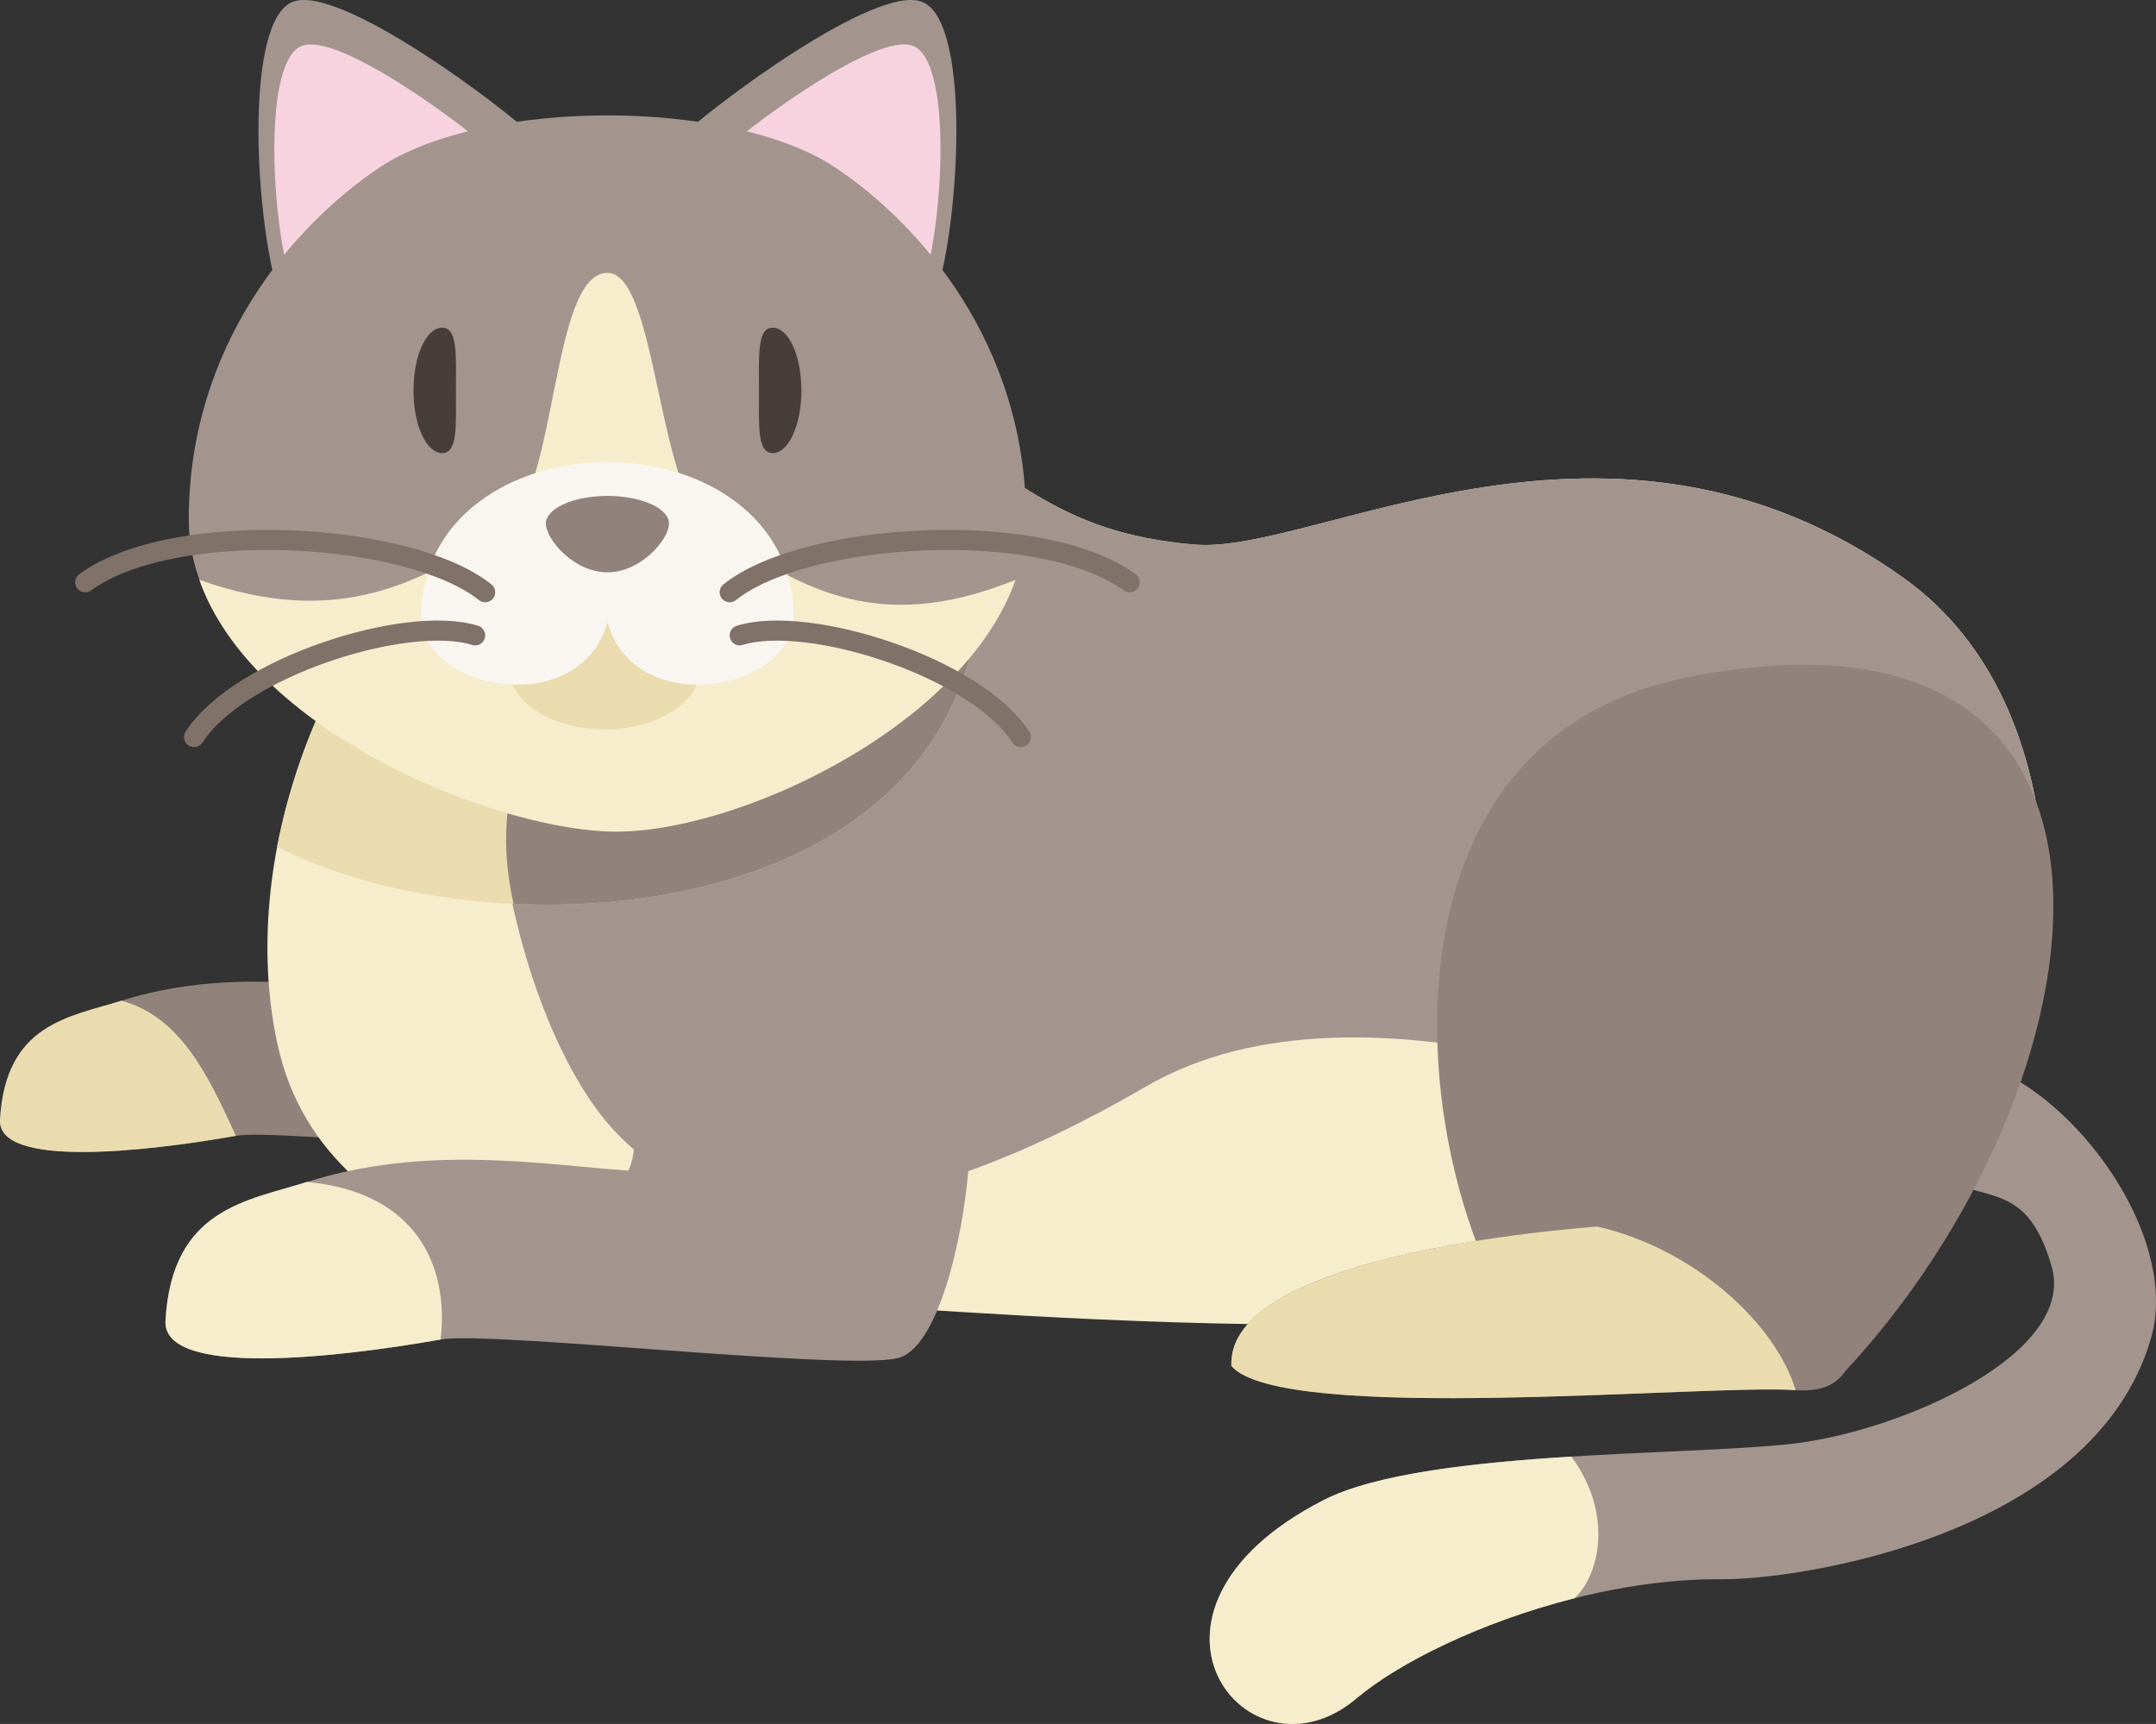
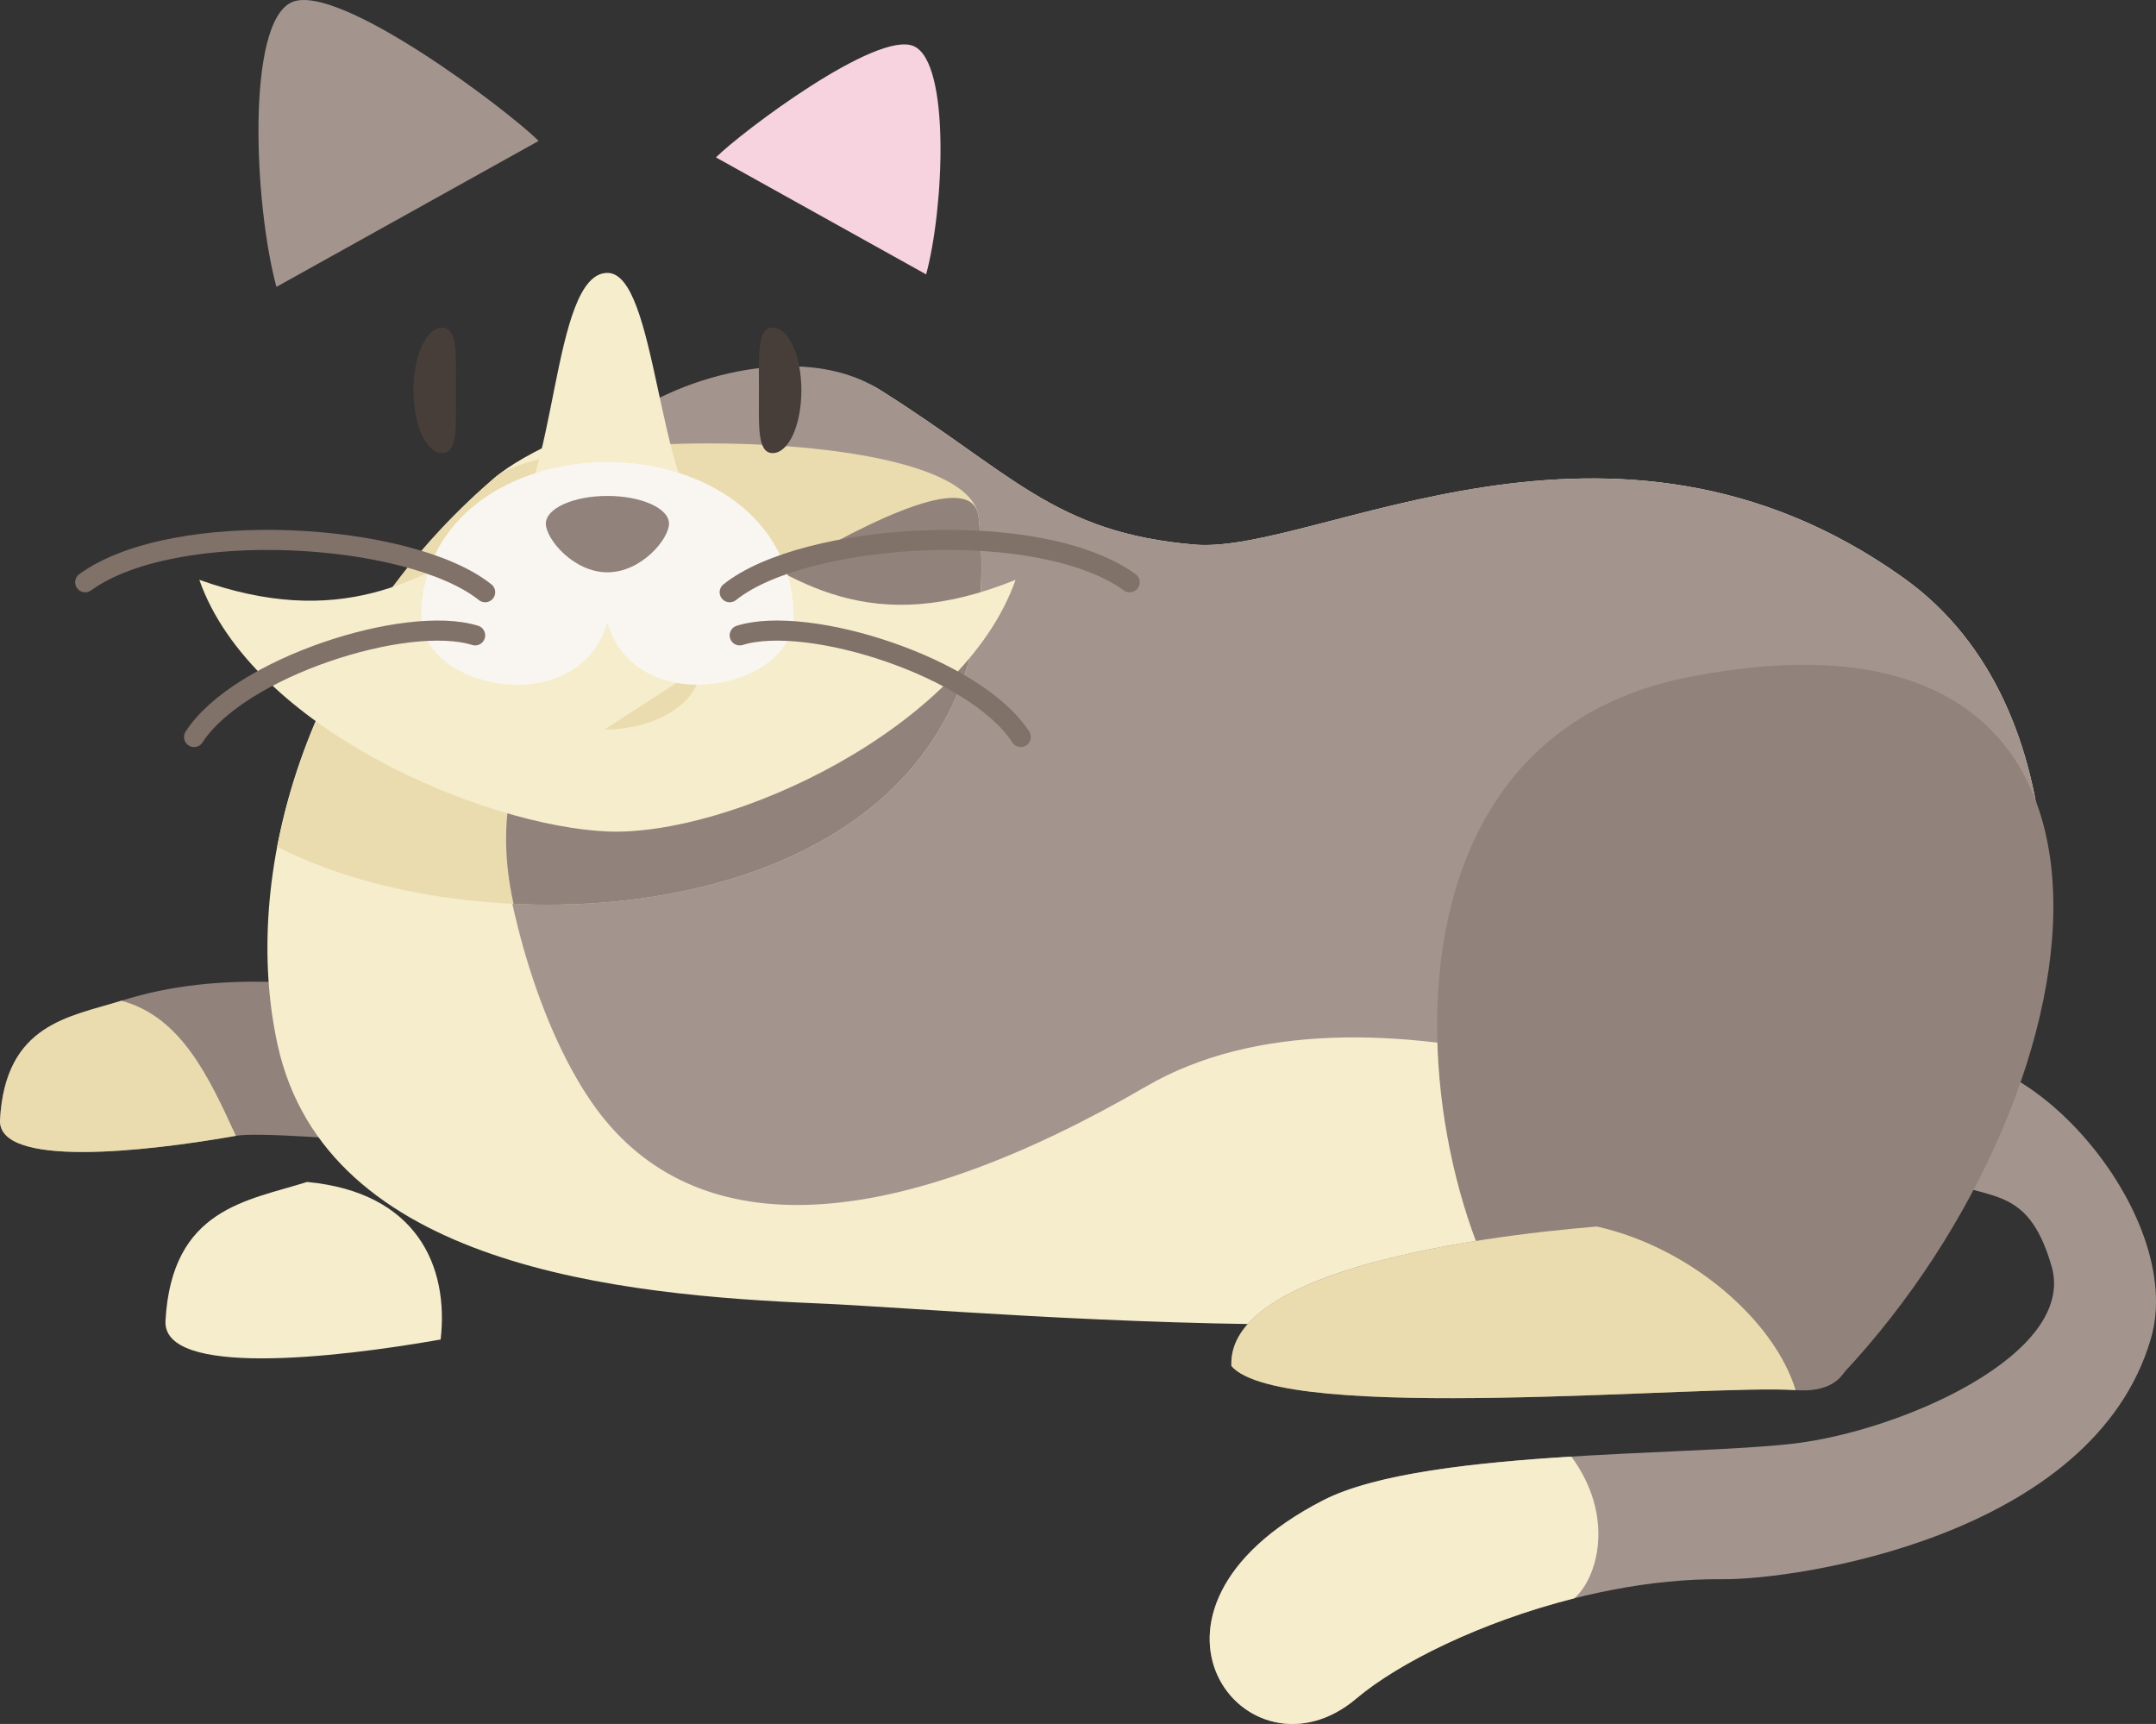
<svg xmlns="http://www.w3.org/2000/svg" id="img_hachiware" width="174.12" height="139.224" viewBox="0 0 174.12 139.224">
  <rect x="0" y="0" width="174.12" height="139.224" fill="#333333" stroke="none" />
  <defs>
    <clipPath id="clip-path">
      <rect id="長方形_383" data-name="長方形 383" width="174.12" height="139.224" fill="none" />
    </clipPath>
  </defs>
  <g id="グループ_553" data-name="グループ 553" clip-path="url(#clip-path)">
    <path id="パス_13191" data-name="パス 13191" d="M57.6,229.661c7.812-3.07,21.353,12.067,18.42,22.154-4.662,16.031-28.671,19.5-34.581,19.443-11.752-.115-24.47,5.3-29.593,9.634-8.784,7.438-20.19-7.011-2.678-16.009,7.961-4.092,29.177-3.557,37.934-4.569S70.028,253.049,68,246s-5.4-5.039-9.942-7.552-2.08-8.149-.462-8.785" transform="translate(97.692 -143.725)" fill="#a3958e" />
    <path id="パス_13192" data-name="パス 13192" d="M150.168,326.732c-7.535,1.9-14.223,5.231-17.6,8.093-8.784,7.438-20.19-7.011-2.678-16.009,4.226-2.172,12.188-3.04,20.039-3.528,3.549,4.822,2.131,9.784.243,11.445" transform="translate(-23.027 -197.657)" fill="#f6edcc" />
    <path id="パス_13193" data-name="パス 13193" d="M375.823,192.286c1.411,2.54,2.7,18.376-1.2,19.242s-28.2-1.9-31.61-1.3c-7.361,1.3-19.27,2.616-19.052-1.3.433-7.794,5.655-8.3,9.8-9.61,8.227-2.6,16.177-1.215,22.239-.782,1.3-2.6,1.242-7.384,3.407-8.683s14.244-1.466,16.41,2.431" transform="translate(-323.96 -118.502)" fill="#91827b" />
    <path id="パス_13194" data-name="パス 13194" d="M434.68,227.527c-7.361,1.3-19.27,2.616-19.052-1.3.433-7.794,5.655-8.3,9.8-9.611,4.821,1.29,7.06,6.14,9.248,10.91" transform="translate(-415.625 -135.8)" fill="#eadcae" />
    <path id="パス_13195" data-name="パス 13195" d="M73.443,82.25C84.218,88.985,87.584,93.866,99,94.825c9.77.821,33.671-14.142,57.241,2.694,14.755,10.539,12.5,34.2,8.022,42.664-1.422,2.687-1.777,4.814-4.967,9.6-22.753,12.4-76.885,6.9-90.6,6.325-16.162-.673-39.83-2.986-43.772-20.876-2.994-13.587,2.02-32.325,17.509-45.793,4.685-4.074,24.73-11.113,31.011-7.188" transform="translate(-2.502 -50.842)" fill="#f6edcc" />
    <path id="パス_13196" data-name="パス 13196" d="M55.09,81.108c10.775,6.734,14.141,11.616,25.556,12.575,9.77.821,33.671-14.142,57.241,2.694,14.755,10.539,12.5,34.2,8.022,42.664-1.422,2.687-1.777,4.814-4.967,9.6-17.208-10.092-46.867-21.284-64.215-11.211-19.895,11.552-35.255,12.871-43.649,2.8-8.907-10.688-14.93-42.492.559-55.96,4.685-4.074,15.17-7.084,21.452-3.159" transform="translate(15.851 -49.7)" fill="#a3958e" />
    <path id="パス_13197" data-name="パス 13197" d="M310.9,101.925c3.722,32.961-38.277,36.15-56.651,26.623a52.882,52.882,0,0,1,17.547-29.779c4.685-4.074,38.273-4.2,39.1,3.156" transform="translate(-231.864 -60.173)" fill="#eadcae" />
    <path id="パス_13198" data-name="パス 13198" d="M292.4,109.313c2.7,23.888-18.62,32.139-37.554,31.244-1.573-7.026.2-12.342,2.251-13.834,5.021-3.652,34.472-24.77,35.3-17.41" transform="translate(-213.37 -67.56)" fill="#91827b" />
-     <path id="パス_13199" data-name="パス 13199" d="M321.39,224.228c1.171,3.179-1.028,19.832-5.573,20.842s-32.889-2.217-36.868-1.515c-8.586,1.515-22.476,3.051-22.222-1.516.506-9.09,6.6-9.681,11.436-11.209,9.6-3.03,18.867-1.417,25.937-.912,1.515-3.03-1.132-8.229.429-10.727,2.8-4.477,22.944-5.6,26.861,5.036" transform="translate(-243.361 -135.38)" fill="#a3958e" />
    <path id="パス_13200" data-name="パス 13200" d="M393.265,268.566c-8.585,1.515-22.475,3.051-22.222-1.515.506-9.091,6.6-9.681,11.436-11.209,8.855.833,11.466,6.8,10.786,12.725" transform="translate(-357.678 -160.39)" fill="#f6edcc" />
    <path id="パス_13201" data-name="パス 13201" d="M54.972,201.172c21.86-23.312,27.511-64.267-12.59-56.246-30.778,6.156-19.888,51.937-9.285,56.3Z" transform="translate(93.846 -90.213)" fill="#91827b" />
    <path id="パス_13202" data-name="パス 13202" d="M101.372,264.613c-3.77,0-35.812,1.857-35.36,11.591,4.071,4.741,38.511,1.44,45.565,1.949,5.165.373,5.233-3.979,3.35-7.747s-13.555-5.793-13.555-5.793" transform="translate(33.437 -165.889)" fill="#91827b" />
    <path id="パス_13203" data-name="パス 13203" d="M107.532,265.486c-10.324.855-29.866,3.648-29.512,11.265,4.072,4.741,38.511,1.44,45.565,1.949-1.67-5.533-8.386-11.5-16.053-13.214" transform="translate(21.429 -166.436)" fill="#eadcae" />
    <path id="パス_13204" data-name="パス 13204" d="M351.556,23.167c-1.8-6.637-2.464-21.319,1.236-22.985s17.381,8.651,19.939,11.2Z" transform="translate(-329.232 0)" fill="#a3958e" />
-     <path id="パス_13205" data-name="パス 13205" d="M359.87,28.185c-1.443-5.32-1.975-17.09.99-18.426s13.933,6.935,15.984,8.979Z" transform="translate(-336.553 -6.027)" fill="#f7d3df" />
-     <path id="パス_13206" data-name="パス 13206" d="M280.854,23.167c1.8-6.637,2.464-21.319-1.236-22.985s-17.38,8.651-19.939,11.2Z" transform="translate(-205.066 0)" fill="#a3958e" />
    <path id="パス_13207" data-name="パス 13207" d="M280.083,28.185c1.442-5.32,1.976-17.09-.99-18.426s-13.933,6.935-15.984,8.979Z" transform="translate(-205.288 -6.027)" fill="#f7d3df" />
-     <path id="パス_13208" data-name="パス 13208" d="M278.4,82.807c11.192.466,33.81-10.726,33.81-25.183,0-14.115-8.515-23.842-15.423-28.447-4.2-2.8-11.391-4.2-18.386-4.2s-14.19,1.4-18.386,4.2c-6.909,4.605-15.424,14.333-15.424,28.447,0,14.456,22.618,24.716,33.811,25.183" transform="translate(-229.346 -15.66)" fill="#a3958e" />
    <path id="パス_13209" data-name="パス 13209" d="M279.832,104.181c-9.9-.412-28.741-8.3-32.959-20.321,11.092,3.942,17.822.338,24.73-4.267,4.2-2.8,3.648-20.52,8.229-20.52,4,0,4.031,17.721,8.229,20.52,6.908,4.605,13.183,8.954,24.73,4.267-4.217,12.023-23.058,20.733-32.959,20.321" transform="translate(-230.775 -37.034)" fill="#f6edcc" />
-     <path id="パス_13210" data-name="パス 13210" d="M330.558,136.049c0,2.767-3.466,5.01-7.743,5.01s-7.745-2.243-7.745-5.01,3.469-5.012,7.745-5.012,7.743,2.244,7.743,5.012" transform="translate(-273.987 -82.149)" fill="#eadcae" />
+     <path id="パス_13210" data-name="パス 13210" d="M330.558,136.049c0,2.767-3.466,5.01-7.743,5.01" transform="translate(-273.987 -82.149)" fill="#eadcae" />
    <path id="パス_13211" data-name="パス 13211" d="M309.956,112.955c2.277,7.972,15.032,5.466,15.032-.456,0-7.972-7.288-12.485-15.032-12.485s-15.034,4.513-15.034,12.485c0,5.922,12.756,8.428,15.034.456" transform="translate(-260.899 -62.7)" fill="#f9f6f1" />
    <path id="パス_13212" data-name="パス 13212" d="M367.989,75.995c0,2.8,1.029,5.062,2.322,5.062,1.272,0,1.107-2.264,1.107-5.062s.166-5.067-1.107-5.067c-1.293,0-2.322,2.265-2.322,5.067" transform="translate(-334.597 -44.466)" fill="#483e39" />
    <path id="パス_13213" data-name="パス 13213" d="M296.664,75.995c0,2.8-1.029,5.062-2.322,5.062-1.272,0-1.106-2.264-1.106-5.062s-.166-5.067,1.106-5.067c1.293,0,2.322,2.265,2.322,5.067" transform="translate(-231.943 -44.466)" fill="#483e39" />
    <path id="パス_13214" data-name="パス 13214" d="M222.164,121.089c6.056-4.845,25.033-6.057,32.3-.807" transform="translate(-163.232 -73.262)" fill="none" stroke="#807169" stroke-linecap="round" stroke-linejoin="round" stroke-width="1.623" />
    <path id="パス_13215" data-name="パス 13215" d="M245.725,136.882c5.533-1.729,19.071,2.583,22.7,8.209" transform="translate(-185.986 -85.571)" fill="none" stroke="#807169" stroke-linecap="round" stroke-linejoin="round" stroke-width="1.623" />
    <path id="パス_13216" data-name="パス 13216" d="M393.985,121.089c-6.057-4.845-25.034-6.057-32.3-.807" transform="translate(-354.804 -73.262)" fill="none" stroke="#807169" stroke-linecap="round" stroke-linejoin="round" stroke-width="1.623" />
    <path id="パス_13217" data-name="パス 13217" d="M386.553,136.882c-5.533-1.729-19.07,2.583-22.7,8.209" transform="translate(-348.18 -85.571)" fill="none" stroke="#807169" stroke-linecap="round" stroke-linejoin="round" stroke-width="1.623" />
    <path id="パス_13218" data-name="パス 13218" d="M331.829,109.586c0,1.236-2.228,3.929-4.973,3.929s-4.973-2.693-4.973-3.929,2.226-2.239,4.973-2.239,4.973,1,4.973,2.239" transform="translate(-277.8 -67.297)" fill="#91827b" />
  </g>
</svg>